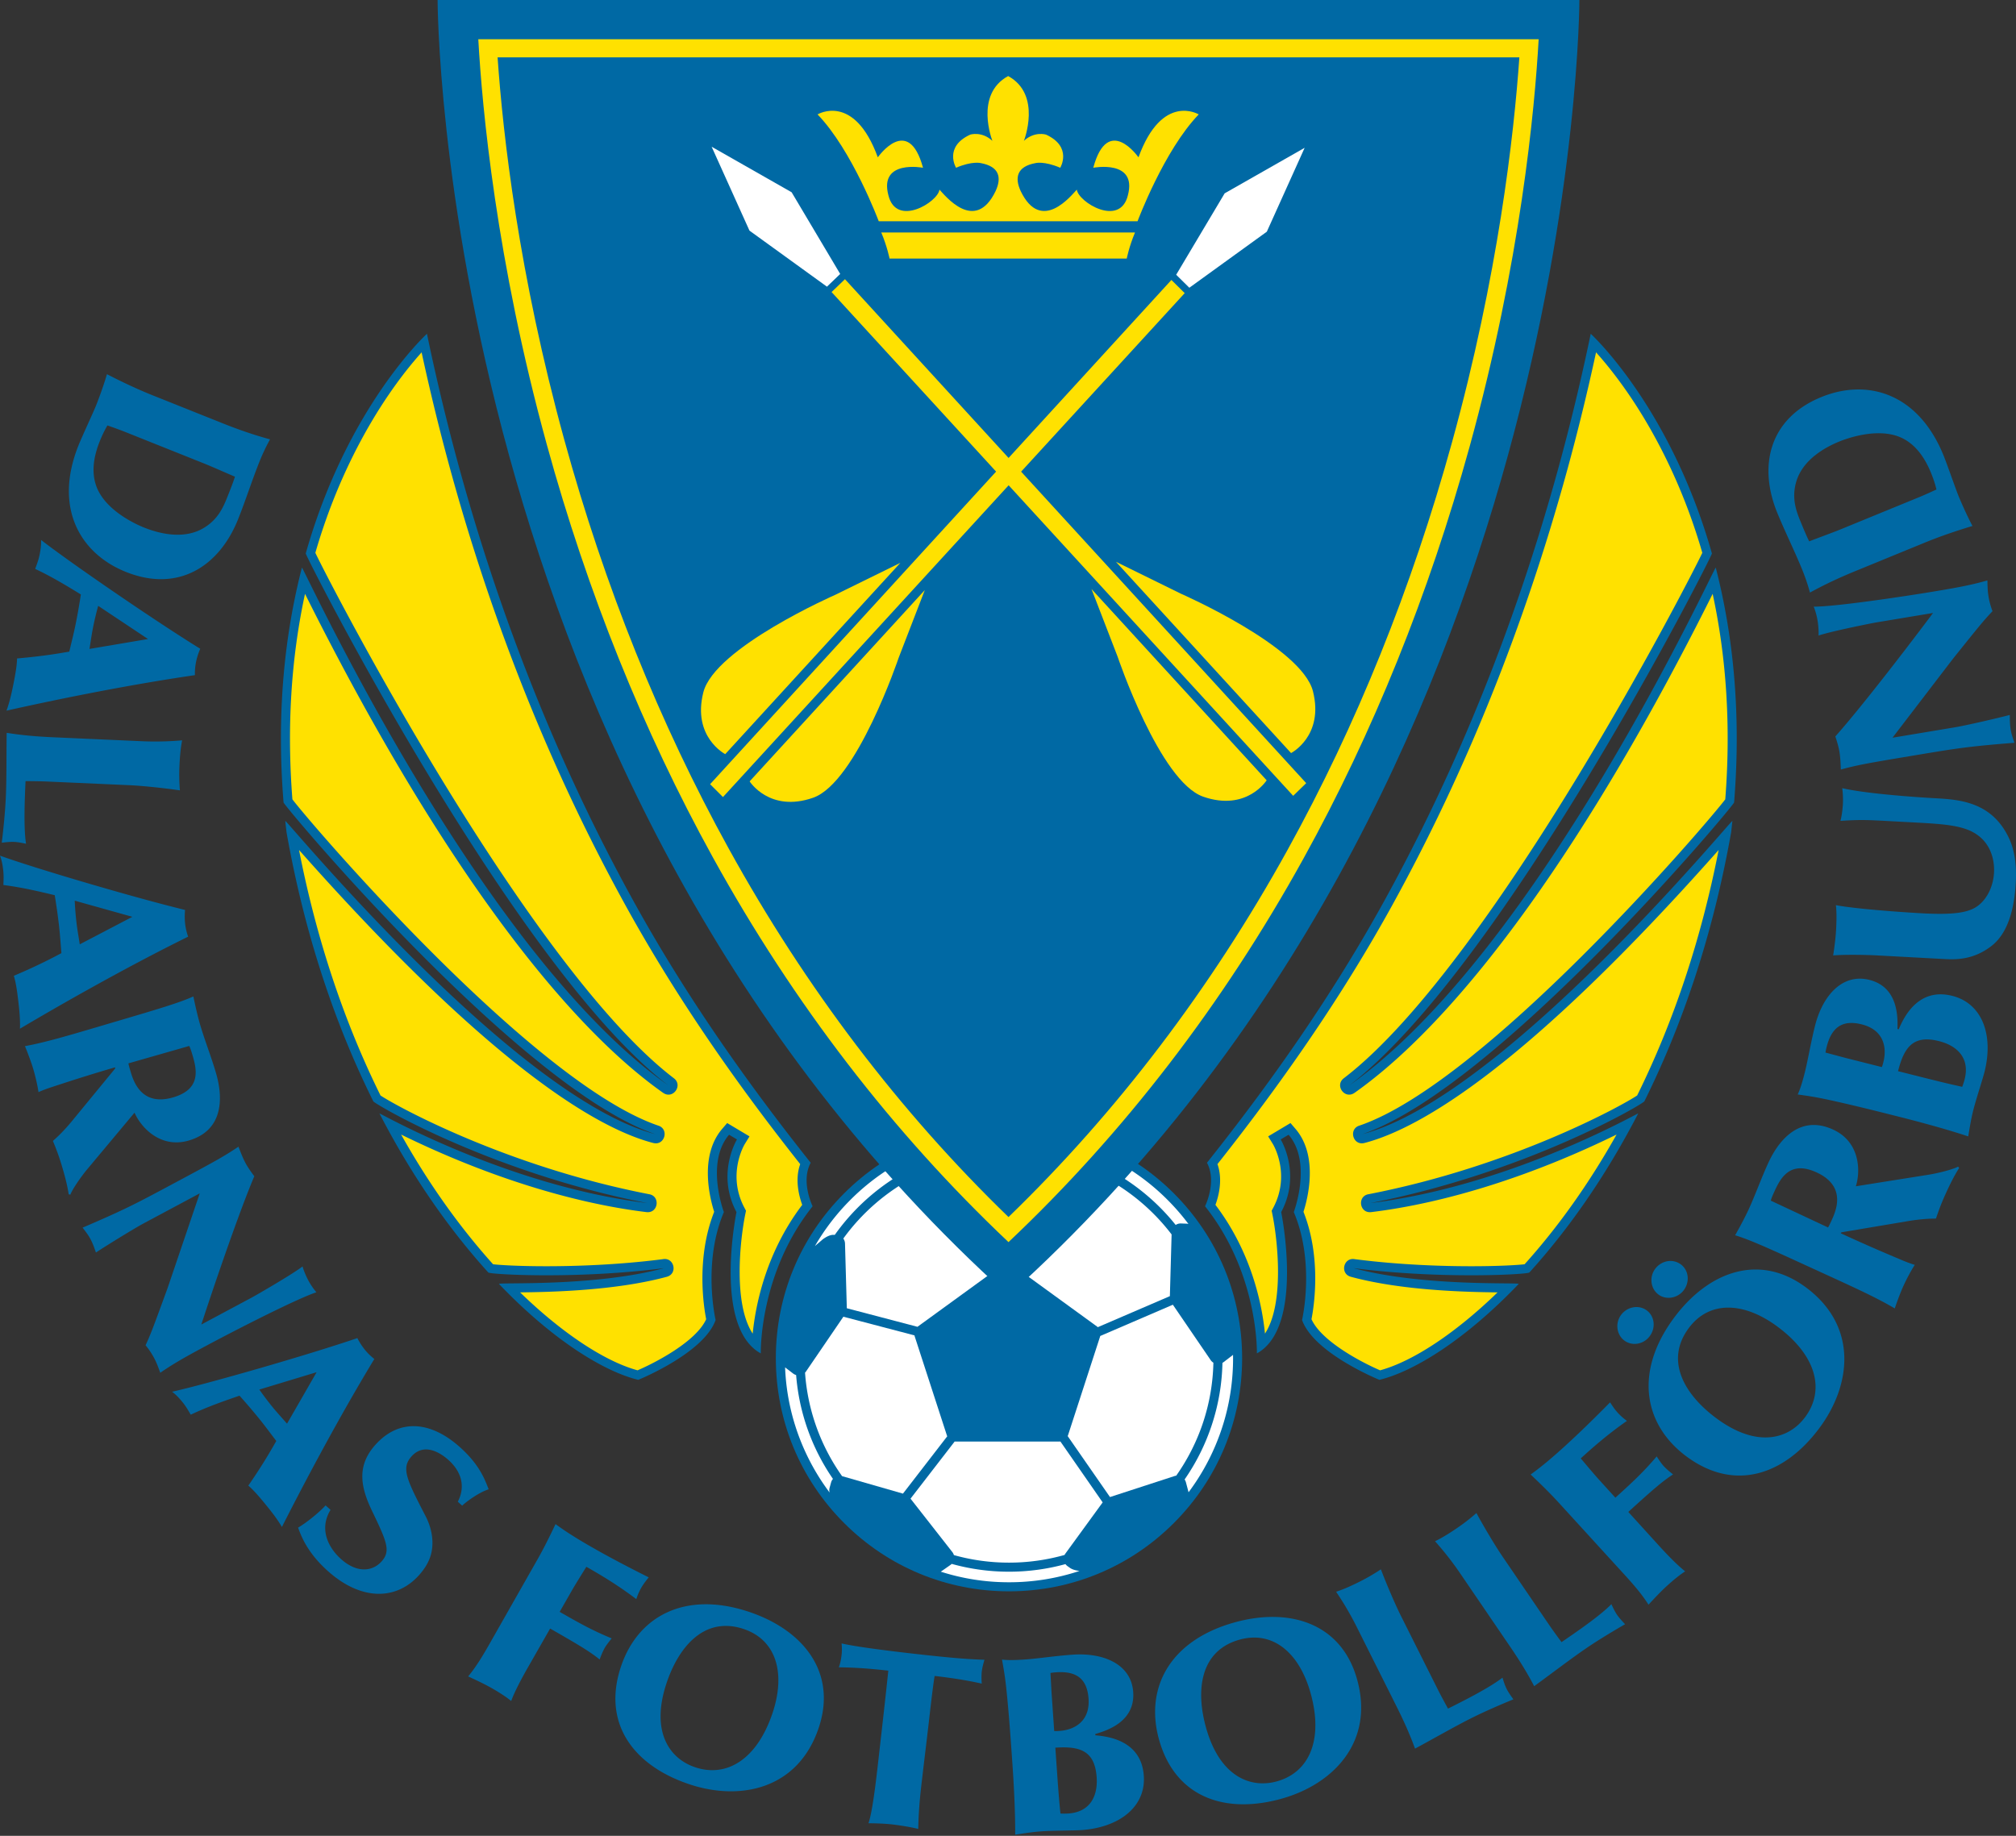
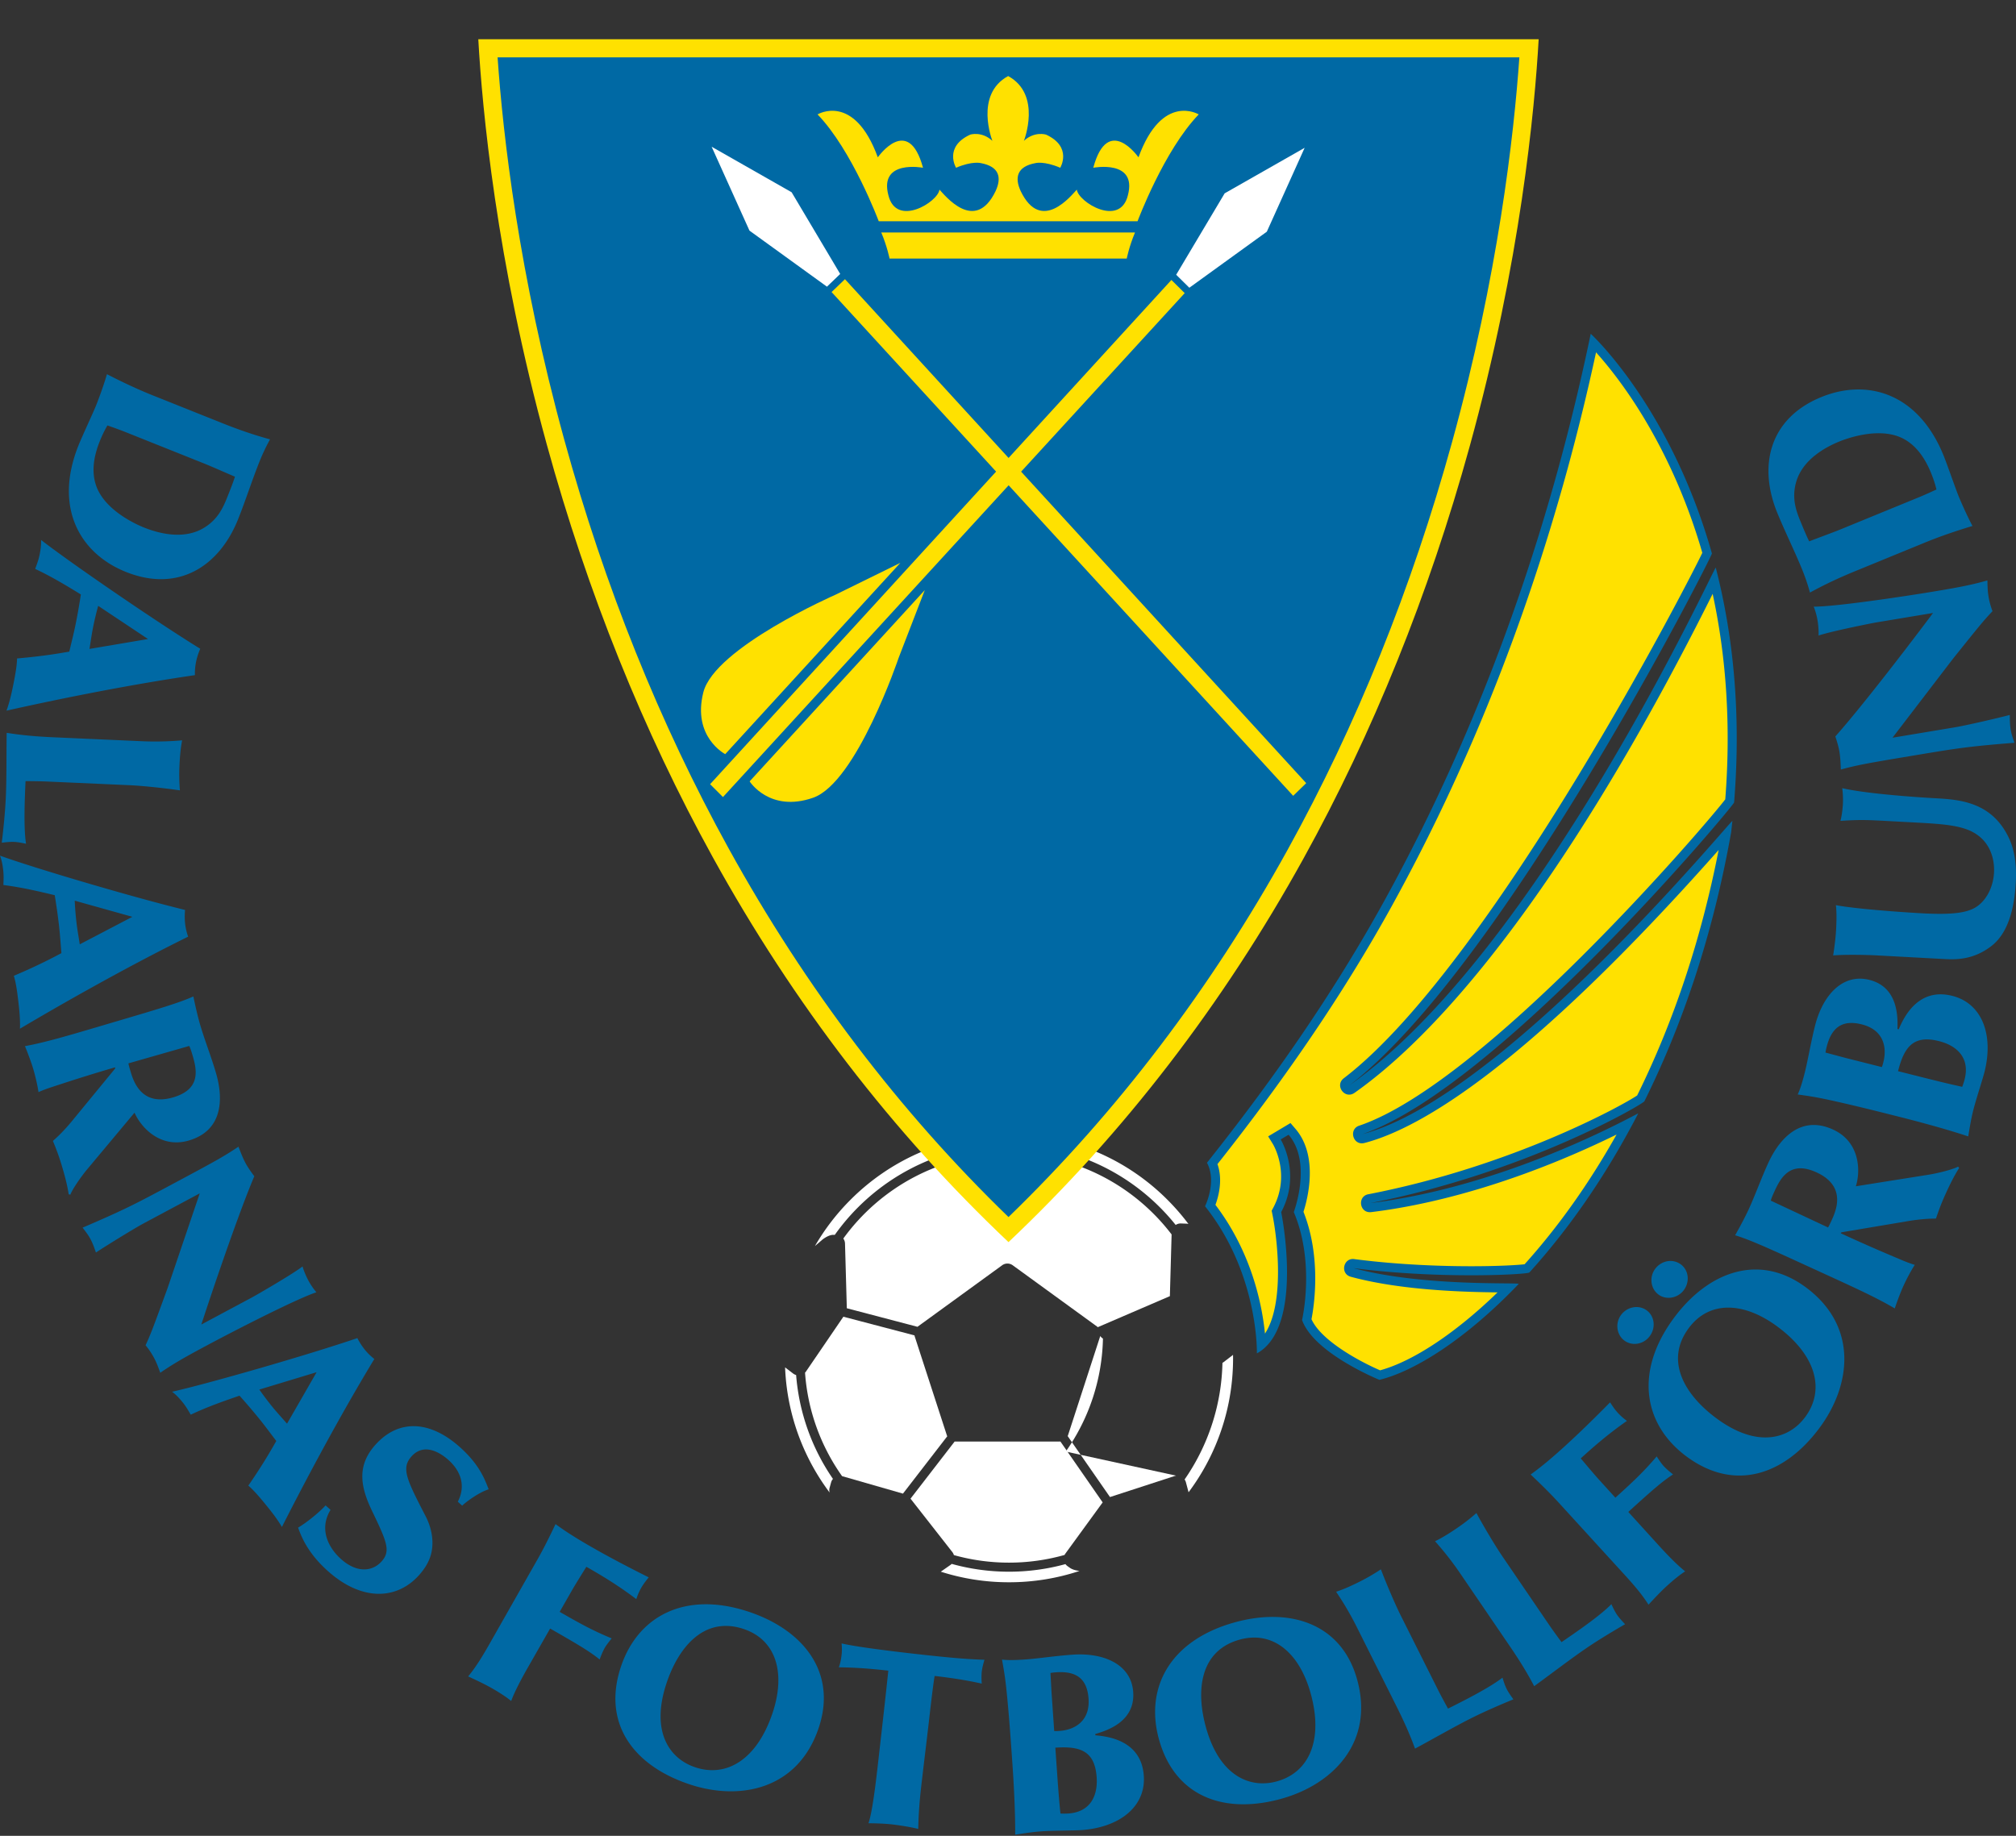
<svg xmlns="http://www.w3.org/2000/svg" version="1.1" id="Layer_1" x="0" y="0" viewBox="0 0 560 510" xml:space="preserve">
  <rect x="0" y="0" width="560" height="510" fill="#333333" stroke="none" />
  <style>.st0{fill:#0069a4}.st1{fill:#fff}.st2{fill:#ffe100}</style>
-   <path class="st0" d="M326.068 331.517c-12.232-12.232-28.496-18.969-45.795-18.969-17.299 0-33.562 6.737-45.795 18.969-12.232 12.232-18.969 28.496-18.969 45.795 0 17.299 6.737 33.562 18.969 45.795 12.232 12.232 28.496 18.969 45.795 18.969 17.299 0 33.562-6.737 45.795-18.969 12.232-12.232 18.969-28.496 18.969-45.795s-6.737-33.563-18.969-45.795z" />
-   <path class="st1" d="M326.725 409.951a2.505 2.505 0 00-.482.105l-17.914 5.83-11.752-16.935c.028-.067.061-.132.084-.202l8.929-27.481c.013-.041.019-.083.03-.125l20.176-8.686 10.501 15.385c.205.301.464.541.755.719a56.474 56.474 0 01-10.327 31.39z" />
+   <path class="st1" d="M326.725 409.951a2.505 2.505 0 00-.482.105l-17.914 5.83-11.752-16.935c.028-.067.061-.132.084-.202l8.929-27.481c.013-.041.019-.083.03-.125c.205.301.464.541.755.719a56.474 56.474 0 01-10.327 31.39z" />
  <path class="st1" d="M330.159 414.555l-.738-2.771a2.477 2.477 0 00-.364-.781 58.962 58.962 0 0010.51-32.391c.103-.058.204-.12.301-.194l2.446-1.873c.069-.053.131-.113.194-.172.005.313.012.626.012.94 0 8.404-1.646 16.556-4.891 24.229a61.982 61.982 0 01-7.47 13.013z" />
-   <path class="st0" d="M225.196 323.018c-17.968-22.59-34.82-46.577-49.228-72.7-20.272-36.755-36.537-77.174-48.343-120.132a608.597 608.597 0 01-9.028-37.463s-22.09 20.154-33.666 61.029c-.172.607 58.087 115.254 100.722 147.783-52.791-37.254-101.604-144.553-101.787-143.847-4.634 17.969-7.173 39.701-5.098 65.239.072.888 65.841 79.357 103.225 92.138-39.191-10.311-102.835-87.824-102.749-87 .108 1.04.223 2.087.346 3.139 5.173 29.221 13.84 54.089 24.103 74.742.379.763 32.71 19.852 76.11 28.275-39.254-4.793-74.584-25.258-74.392-24.886 9.335 18.06 19.865 32.751 30.232 44.172.485.535 24.386 1.931 48.803-1.205-19.6 5.264-46.336 3.867-45.832 4.395 14.843 15.522 29.08 24.302 38.677 26.631 0 0 18.215-7.362 21.491-16.627 0 0-3.71-15.843 2.294-29.977 0 0-5.195-13.752 1.449-21.49l2.191 1.309s-5.833 9.487-.139 20.183c0 0-6.564 31.973 6.752 39.254 0 0-.562-22.075 14.401-40.876-.001-.002-3.376-6.83-.534-12.086z" />
-   <path class="st2" d="M177.1 380.68c-9.17-2.5-21.056-10.417-32.629-21.652 8.95-.1 26.541-.512 40.627-4.296l.184-.053c3.058-.886 1.973-5.457-1.157-4.874-12.61 1.62-24.555 1.96-32.355 1.96-7.821 0-13.058-.339-14.805-.549-9.43-10.486-18.002-22.58-25.549-36.037 23.227 11.389 47.187 18.989 68.082 21.541l.125.013c3.244.339 3.88-4.466.659-4.982-40.043-7.771-70.622-24.735-74.585-27.426-10.229-20.704-17.832-43.619-22.632-68.196 52.915 59.721 82.621 77.25 98.286 81.371l.168.039c3.169.743 4.407-3.931 1.286-4.855-34.781-11.891-96.248-83.573-101.583-90.623-1.561-19.942-.383-39.107 3.503-57.088 33.988 68.13 69.259 117.296 99.475 138.619l.073.048c2.712 1.797 5.502-2.146 2.905-4.106-21.529-16.426-47.142-54.528-64.838-83.6-18.334-30.121-32.467-57.57-34.744-62.354 5.855-20.26 14.343-35.133 20.473-44.087 3.594-5.25 6.815-9.126 9.047-11.608a612.471 612.471 0 008.081 32.968c11.859 43.149 28.199 83.752 48.566 120.681 12.946 23.474 28.825 46.993 48.517 71.861-1.55 4.34-.295 8.989.562 11.319-10.177 13.413-12.99 28.011-13.756 35.771-5.466-8.279-3.519-26.079-2.046-33.253l.182-.888-.426-.801c-4.959-9.316.011-17.599.062-17.682l1.336-2.172-6.2-3.702-1.38 1.608c-6.512 7.585-3.351 19.554-2.227 23.05-5.072 12.8-2.902 26.403-2.226 29.832-2.761 6.16-13.974 12.023-19.061 14.203z" />
  <path class="st0" d="M335.268 323.018c17.968-22.59 34.82-46.577 49.228-72.7 20.272-36.755 36.537-77.174 48.343-120.132a608.597 608.597 0 009.028-37.463s22.09 20.154 33.666 61.029c.172.607-58.087 115.254-100.722 147.783 52.792-37.254 101.605-144.553 101.787-143.847 4.634 17.969 7.173 39.701 5.098 65.239-.072.888-65.841 79.357-103.225 92.138 39.191-10.311 102.835-87.824 102.749-87-.108 1.04-.223 2.087-.346 3.139-5.173 29.221-13.84 54.089-24.103 74.742-.379.763-32.71 19.852-76.11 28.275 39.254-4.793 74.584-25.258 74.392-24.886-9.335 18.06-19.865 32.751-30.232 44.172-.486.535-24.386 1.931-48.803-1.205 19.6 5.264 46.336 3.867 45.832 4.395-14.843 15.522-29.08 24.302-38.677 26.631 0 0-18.215-7.362-21.491-16.627 0 0 3.71-15.843-2.294-29.977 0 0 5.195-13.752-1.449-21.49l-2.191 1.309s5.833 9.487.139 20.183c0 0 6.564 31.973-6.752 39.254 0 0 .562-22.075-14.401-40.876.002-.002 3.377-6.83.534-12.086z" />
  <path class="st2" d="M383.364 380.68c9.17-2.5 21.056-10.417 32.629-21.652-8.95-.1-26.541-.512-40.627-4.296l-.184-.053c-3.058-.886-1.973-5.457 1.157-4.874 12.61 1.62 24.555 1.96 32.355 1.96 7.821 0 13.058-.339 14.805-.549 9.43-10.486 18.002-22.58 25.549-36.037-23.227 11.389-47.187 18.989-68.082 21.541l-.125.013c-3.244.339-3.88-4.466-.659-4.982 40.043-7.771 70.622-24.735 74.585-27.426 10.229-20.704 17.832-43.619 22.632-68.196-52.915 59.721-82.621 77.25-98.286 81.371l-.168.039c-3.169.743-4.407-3.931-1.286-4.855 34.781-11.891 96.248-83.573 101.583-90.623 1.561-19.942.383-39.107-3.503-57.088-33.988 68.13-69.259 117.296-99.475 138.619l-.073.048c-2.712 1.797-5.502-2.146-2.905-4.106 21.529-16.426 47.142-54.528 64.838-83.6 18.334-30.121 32.467-57.57 34.744-62.354-5.855-20.26-14.343-35.133-20.473-44.087-3.594-5.25-6.815-9.126-9.047-11.608a613.42 613.42 0 01-8.081 32.968c-11.859 43.149-28.199 83.752-48.566 120.681-12.946 23.474-28.825 46.993-48.517 71.861 1.55 4.34.295 8.989-.562 11.319 10.177 13.413 12.99 28.011 13.756 35.771 5.466-8.279 3.519-26.079 2.046-33.253l-.182-.888.426-.801c4.959-9.316-.011-17.599-.062-17.682l-1.336-2.172 6.2-3.702 1.38 1.608c6.512 7.585 3.351 19.554 2.227 23.05 5.072 12.8 2.902 26.403 2.226 29.832 2.761 6.16 13.975 12.023 19.061 14.203z" />
  <path class="st1" d="M280.273 434.106a56.644 56.644 0 01-15.305-2.097 2.485 2.485 0 00-.427-.836l-11.618-14.84 12.263-15.878c.07.006.138.017.209.017h28.895c.09 0 .177-.012.265-.021l11.741 16.919-10.342 14.204c-.092.127-.169.26-.234.397a56.673 56.673 0 01-15.447 2.135zM223.623 381.327c.096-.1.187-.206.268-.325l10.382-15.212 19.75 5.185c.019.098.039.197.07.294l8.929 27.481c.029.088.068.17.105.253l-12.304 15.931-16.874-4.847-.041-.01a56.472 56.472 0 01-10.285-28.75zM234.253 344.071c10.328-14.258 27.108-23.553 46.02-23.553 18.403 0 34.787 8.801 45.172 22.412l-.479 17.144-20.029 8.623a2.513 2.513 0 00-.253-.217l-23.376-16.984a2.493 2.493 0 00-2.931 0L255 368.48c-.048.035-.088.076-.133.114l-19.64-5.156-.502-17.977a2.48 2.48 0 00-.472-1.39z" />
  <path class="st1" d="M236.258 333.297a62.042 62.042 0 0119.786-13.341c7.673-3.245 15.825-4.891 24.229-4.891s16.556 1.646 24.229 4.891a62.025 62.025 0 0119.786 13.341 62.841 62.841 0 015.835 6.724 2.435 2.435 0 00-.533-.081l-1.545-.057a2.48 2.48 0 00-1.467.414c-10.878-13.581-27.592-22.295-46.306-22.295-19.947 0-37.626 9.899-48.383 25.042l-.655.005c-.938.117-1.816.614-2.652 1.211l-2.216 1.903a62.195 62.195 0 019.892-12.866zM230.455 414.644a61.944 61.944 0 01-7.538-13.103 61.729 61.729 0 01-4.836-21.678l2.238 1.713c.255.195.537.331.827.414a58.947 58.947 0 0010.235 28.859 2.465 2.465 0 00-.521.966l-.413 1.489c-.123.445-.114.908.008 1.34zM280.273 439.559a61.998 61.998 0 01-18.961-2.943c.056-.033.114-.063.168-.1l2.526-1.764c.129-.09.245-.192.351-.3a59.17 59.17 0 0015.916 2.172c5.429 0 10.688-.737 15.686-2.109.153.208.339.396.56.554l.64.457c.604.431 1.394.709 2.699.89a62.018 62.018 0 01-19.585 3.143z" />
-   <path class="st0" d="M121.555 0s0 217.113 158.583 359.906C438.721 217.113 438.721 0 438.721 0H121.555z" />
  <path class="st2" d="M280.138 345.067c-32.133-30.377-59.734-66.297-82.131-106.905-19.316-35.023-34.831-73.596-46.113-114.647-14.101-51.307-17.971-93.555-19.033-112.609h294.545c-1.077 19.171-4.993 61.792-19.205 113.263-11.307 40.95-26.829 79.426-46.135 114.358-22.358 40.458-49.891 76.255-81.928 106.54z" />
  <path class="st0" d="M280.138 338.101c-30.273-29.303-56.407-63.721-77.723-102.37-19.125-34.676-34.49-72.88-45.667-113.55-12.679-46.134-17.035-84.686-18.528-106.241h283.825c-1.513 21.737-5.916 60.601-18.696 106.889-11.202 40.569-26.573 78.677-45.688 113.263-21.278 38.502-47.345 72.799-77.523 102.009z" />
  <path class="st2" d="M280.056 64.592h35.221c-1.66 3.968-2.294 7.244-2.294 7.244h-65.886s-.634-3.276-2.294-7.244h35.253zM315.984 61.472s7.346-19.695 16.996-29.687c0 0-10.141-6.157-16.738 11.92 0 0-8.486-12.157-12.556 2.898 0 0 12.271-2.368 9.613 7.655-2.195 8.977-13.765 1.882-14.184-1.579-1.449 1.503-9.857 12.304-15.583.422-1.719-3.711-1.108-6.838 4.115-7.794 0 0 2.329-.636 6.863 1.295 0 0 3.488-5.781-3.936-9.205 0 0-3.181-1.021-6.158 1.727 0 0 5.072-12.845-4.376-17.999-9.448 5.154-4.376 17.999-4.376 17.999-2.978-2.748-6.159-1.727-6.159-1.727-7.423 3.424-3.936 9.205-3.936 9.205 4.534-1.931 6.863-1.295 6.863-1.295 5.224.957 5.835 4.083 4.115 7.794-5.726 11.881-14.134 1.081-15.583-.422-.419 3.46-11.989 10.556-14.184 1.579-2.657-10.023 9.613-7.655 9.613-7.655-4.07-15.055-12.556-2.898-12.556-2.898-6.597-18.077-16.738-11.92-16.738-11.92 9.65 9.993 16.996 29.687 16.996 29.687h71.889z" />
  <path class="st1" d="M197.678 40.764l22.218 12.648 13.49 22.697-3.677 3.53-21.522-15.569-10.509-23.306M362.403 41.06l-22.218 12.648-13.47 22.618 3.657 3.609 21.522-15.569 10.509-23.306" />
-   <path class="st2" d="M310.438 182.395s11.696 34.716 23.783 38.927c12.087 4.211 17.627-4.55 17.627-4.55l-48.655-53.14 7.245 18.763zM309.979 156.062l48.65 53.145s9.215-4.747 6.085-17.158c-3.13-12.411-36.682-27.117-36.682-27.117l-18.053-8.87z" />
  <path class="st2" d="M329.088 81.429l-3.698-3.655-45.231 49.445-45.447-49.662-3.719 3.576 45.698 49.877-79.444 86.846 3.576 3.569 79.353-86.611 79.039 86.268 3.619-3.522-79.189-86.532z" />
  <path class="st2" d="M225.86 221.618c12.087-4.211 23.783-38.927 23.783-38.927l7.246-18.764-48.655 53.14c-.001 0 5.539 8.762 17.626 4.551zM201.452 209.503l48.65-53.145-18.053 8.87s-33.552 14.707-36.682 27.117c-3.13 12.411 6.085 17.158 6.085 17.158z" />
  <path class="st0" d="M62.134 117.705c4.177 1.669 8.502 3.159 12.872 4.347a56.544 56.544 0 00-2.945 6.233c-2.114 5.291-3.809 10.669-5.924 15.959-5.244 13.123-16.646 20.439-31.136 14.648-12.728-5.086-20.148-17.773-13.201-35.156.961-2.405 4.153-9.256 4.895-11.111.494-1.237 2.049-5.317 3.013-8.676 4.143 2.134 8.341 4.13 12.649 5.852l19.777 7.904zm-27.272 2.328c-1.632-.652-3.356-1.262-5.015-1.845-.46.772-1.232 2.137-2.139 4.404-1.538 3.848-2.632 8.669-.659 13.203 2.746 6.197 10.545 9.792 12.96 10.757 3.981 1.591 10.615 3.366 16.12.386 4.365-2.399 5.885-6.014 7.066-8.969 1.4-3.504 1.802-4.698 2.066-5.549-1.371-.548-6.379-2.789-8.599-3.675l-21.8-8.712zM55.628 180.234a17.967 17.967 0 00-1.177 3.687 15.926 15.926 0 00-.306 3.637c-20.395 2.969-41.374 7.405-52.343 9.866.799-2.178 1.338-4.485 1.793-6.733.484-2.393 1.101-5.439 1.143-7.771 7.591-.653 12.284-1.515 14.512-1.895.568-2.452 1.205-4.889 1.733-7.5a175.49 175.49 0 001.481-8.382c-3.126-1.916-7.843-4.833-12.692-7.098.485-1.336.927-2.455 1.221-3.905.147-.725.499-2.466.408-4.145 7.993 6.224 31.667 22.489 44.227 30.239zm-14.512-2.71l-13.841-9.217a85.199 85.199 0 00-1.395 5.832c-.411 2.03-.684 4.089-1.026 6.133l16.262-2.748zM39.391 205.914c4.494.2 8.373.002 11.198-.242-.456 2.35-.632 4.712-.741 7.151a53.265 53.265 0 00.122 6.745c-5.103-.746-10.989-1.304-13.868-1.432L13.28 217.12c-2.036-.091-4.146-.111-6.186-.127-.214 4.805-.573 12.862.139 17.411-1.672-.371-2.511-.482-3.354-.52-1.054-.047-2.397.115-3.387.22.445-3.683.94-8.476 1.125-12.615.231-5.174.146-11.177.235-17.913 3.702.609 7.765 1.012 12.75 1.234l24.789 1.104zM51.408 252.785a17.934 17.934 0 00.022 3.87c.136 1.176.419 2.41.834 3.553-18.476 9.13-37.053 19.837-46.723 25.569.086-2.319-.115-4.679-.377-6.957-.279-2.426-.636-5.513-1.317-7.743 7.016-2.969 11.212-5.24 13.214-6.29-.218-2.507-.366-5.022-.672-7.668a176.127 176.127 0 00-1.184-8.429c-3.566-.855-8.953-2.171-14.264-2.825.049-1.421.123-2.621-.047-4.091-.085-.735-.288-2.499-.893-4.068 9.524 3.446 37.066 11.592 51.407 15.079zm-14.639 1.91l-16.012-4.485a85.15 85.15 0 00.477 5.978c.237 2.058.614 4.1.921 6.15l14.614-7.643zM37.374 309.1l-13.269 15.876c-1.35 1.633-3.899 5.163-4.559 6.901l-.467-.094c-.375-2.512-1.041-5.016-1.775-7.499-.901-3.051-1.539-4.714-2.605-7.331.523-.463 2.863-2.465 5.863-6.206l11.375-13.851c.047-.091.093-.182.051-.324-.021-.071-.223-.011-.425.049a485.486 485.486 0 00-14.971 4.652c-2.002.668-4.024 1.265-5.895 2.126-.317-2.067-.853-4.377-1.46-6.435-.545-1.845-1.585-4.624-2.311-6.338 6.391-1.193 12.707-3.135 26.258-7.136 10.449-3.086 16.719-4.937 20.529-6.679.653 3.202 1.356 6.08 1.88 7.854 1.299 4.4 3.024 8.751 4.323 13.15.754 2.554 4.568 15.469-7.432 19.013-8.024 2.369-13.444-3.822-15.11-7.728zm-1.698-13.694c.1.588.31 1.297.561 2.149.775 2.626 2.934 9.934 11.9 7.287 7.686-2.269 6.56-7.569 5.366-11.614-.272-.923-.524-1.774-.931-2.657l-16.896 4.835zM69.997 360.43c1.178-.63 11.167-6.395 14.049-8.608.311 1.176 1.025 2.809 1.583 3.852a19.316 19.316 0 002.257 3.324c-5.819 1.939-23.374 10.996-30.254 14.677-4.462 2.388-8.987 4.809-13.108 7.685-.547-1.47-.99-2.743-1.688-4.048-.733-1.37-1.521-2.543-2.397-3.585 1.61-3.547 2.059-4.794 6.133-15.953l8.913-26.252-15.494 8.29c-2.789 1.492-10.877 6.491-13.34 8.145-.443-1.274-.885-2.548-1.513-3.722-.698-1.305-1.338-2.053-2.187-3.193 11.928-5.123 14.655-6.582 24.881-12.054 11.156-5.969 14.255-7.627 18.411-10.439.617 1.6 1.199 3.135 1.967 4.57.698 1.305 1.582 2.51 2.431 3.65-4.512 10.638-11.943 32.656-14.713 41.187l14.069-7.526zM99.27 371.728a17.945 17.945 0 002.098 3.253 15.936 15.936 0 002.613 2.549c-10.678 17.627-20.595 36.638-25.671 46.668-1.173-2.002-2.61-3.885-4.057-5.665-1.539-1.896-3.498-4.308-5.271-5.823 4.323-6.273 6.642-10.443 7.766-12.404-1.531-1.997-3.008-4.039-4.687-6.107a176.606 176.606 0 00-5.527-6.473c-3.467 1.194-8.718 2.979-13.549 5.281-.722-1.224-1.305-2.276-2.238-3.425-.466-.574-1.586-1.953-2.939-2.951 9.886-2.213 37.494-10.139 51.462-14.903zm-11.32 9.476l-15.916 4.82a85.285 85.285 0 003.614 4.786c1.306 1.608 2.721 3.128 4.081 4.692l8.221-14.298zM127.168 417.184c2.525-4.913.311-8.981-2.551-11.553-1.101-.989-6.313-5.483-10.307-1.039-2.96 3.294-1.329 6.46 4.045 16.864 1.032 2.061 2.106 5.294 1.666 8.773-.332 2.915-1.825 5.353-3.658 7.392-6.108 6.797-15.83 7.323-25.351-1.233-5.559-4.994-7.294-9.484-8.21-12.007 2.54-1.498 5.995-4.347 7.639-6.177l1.376 1.236c-3.348 5.497-.433 10.667 2.869 13.634 4.623 4.154 8.906 3.372 11.302.705 2.631-2.928 1.456-5.495-2.768-14.3-3.129-6.592-4.098-12.376 1.069-18.128 6.483-7.216 15.211-6.744 23.522.723 5.229 4.698 6.767 8.632 7.927 11.658-2.643.838-6.075 3.33-7.36 4.538l-1.21-1.086zM146.78 462.973c-1.57 2.746-3.668 6.566-4.788 9.57-1.21-1.015-3.131-2.276-5.315-3.524-2.056-1.175-4.409-2.277-6.633-3.306 2.189-2.635 3.997-5.65 5.706-8.64l13.4-23.592c1.849-3.234 3.47-6.518 5.166-10.082 3.417 2.52 7.044 4.674 10.448 6.62 4.368 2.497 9.804 5.362 15.439 8.178-.821.988-1.542 1.952-2.1 2.929a16.838 16.838 0 00-1.353 3.113c-5.649-4.282-10.852-7.256-13.871-8.982-1.111 1.794-2.983 4.772-4.065 6.664l-3.349 5.858c5.203 2.974 8.929 5.104 14.451 7.37-.582.72-1.472 1.83-1.926 2.624-.593 1.037-1.098 2.368-1.423 3.235-2.804-2.251-5.66-3.964-13.754-8.591l-6.033 10.556zM191.56 495.701c-15.659-5.202-24.305-16.962-19.098-32.638 4.676-14.075 17.801-21.196 35.497-15.318 15.097 5.015 24.605 16.765 19.486 32.174-5.695 17.144-21.771 20.47-35.885 15.782zm14.966-43.173c-10.673-3.545-17.915 4.641-21.394 15.114-4.41 13.274.699 20.897 8.002 23.323 8.918 2.962 17.254-2.416 21.487-15.157 3.656-11.007 1.034-20.247-8.095-23.28zM246.755 464.119c-3.529-.403-8.241-.871-13.745-.933.429-1.154.639-2.332.774-3.52.12-1.047.092-2.112-.017-3.115 3.701.847 11.11 1.835 19.785 2.825 9.116 1.041 15.086 1.582 19.912 1.708-.364 1.232-.631 2.263-.75 3.31-.128 1.117-.067 2.539-.008 3.324-4.281-.984-8.97-1.661-13.087-2.131-.498 3.056-1.04 7.805-1.646 13.113-.471 4.12-1.541 12.841-2.067 17.451-.479 4.19-.77 8.048-.841 11.931-2.1-.523-5.172-1.015-7.23-1.25-2.058-.235-4.582-.311-6.59-.328 1.11-3.198 2.107-11.928 2.554-15.839 1.004-8.799 2.073-18.157 2.956-26.546zM304.265 482.069c2.987.287 12.763 1.161 13.461 11.259.587 8.485-6.647 14.34-17.351 15.08-1.993.138-7.927.125-11.028.34-2.362.163-4.857.547-7.352.931.04-5.851-.336-13.435-.758-19.536-.466-6.732-.936-13.534-1.623-20.251-.458-4.478-.913-6.771-1.28-8.86 1.722.233 4.089.14 6.377-.018 3.617-.25 8.46-1.008 13.257-1.339 8.858-.612 16.29 2.82 16.813 10.393.572 8.275-7.416 10.73-10.542 11.65l.026.351zm-11.43-1.183c.521.034.965.004 1.481-.032 4.281-.296 8.486-2.771 8.059-8.942-.378-5.47-3.279-7.735-8.963-7.342-.443.031-.886.061-1.619.182.058.842.266 4.914.329 5.826l.713 10.308zm.32 4.629c.791 11.43.951 13.744 1.414 18.293.669.024 1.412.043 2.224-.013 5.979-.413 8.198-4.794 7.834-10.054-.509-7.364-4.607-8.701-11.472-8.226zM356.087 499.657c-15.882 4.474-29.635-.416-34.113-16.316-4.021-14.276 2.853-27.532 20.8-32.587 15.312-4.313 29.772.085 34.175 15.715 4.897 17.388-6.547 29.156-20.862 33.188zm-11.818-44.139c-10.825 3.049-12.23 13.888-9.238 24.511 3.792 13.464 12.296 16.911 19.703 14.825 9.045-2.548 12.931-11.675 9.291-24.598-3.145-11.165-10.497-17.346-19.756-14.738zM376.811 451.857a85.855 85.855 0 00-5.669-9.66c2.274-.747 4.423-1.745 6.606-2.839a53.125 53.125 0 005.831-3.393c1.836 4.82 4.216 10.231 5.507 12.807l10.234 20.423c.913 1.823 1.924 3.675 2.903 5.464 4.3-2.154 11.511-5.768 15.136-8.607.491 1.641.803 2.428 1.181 3.182.472.943 1.269 2.037 1.842 2.851-3.433 1.406-7.859 3.309-11.564 5.165-4.631 2.32-9.831 5.32-15.757 8.525-1.272-3.53-2.9-7.274-5.136-11.735l-11.114-22.183zM405.528 436.979a85.99 85.99 0 00-6.907-8.818c2.154-1.043 4.15-2.319 6.168-3.694a53.245 53.245 0 005.326-4.141c2.462 4.532 5.544 9.577 7.167 11.958l12.867 18.876c1.148 1.684 2.397 3.385 3.607 5.028 3.974-2.709 10.638-7.252 13.853-10.549.706 1.561 1.12 2.299 1.595 2.996.594.871 1.53 1.85 2.206 2.58-3.215 1.852-7.348 4.328-10.771 6.662-4.28 2.917-9.034 6.584-14.479 10.551-1.732-3.328-3.844-6.822-6.655-10.946l-13.977-20.503zM460.484 429.022c2.126 2.341 5.111 5.518 7.621 7.511-1.339.837-3.132 2.275-4.994 3.966-1.753 1.592-3.528 3.489-5.194 5.287-1.83-2.896-4.138-5.547-6.454-8.097l-18.295-20.035c-2.505-2.758-5.126-5.314-7.992-8.029 3.453-2.471 6.622-5.255 9.525-7.891 3.725-3.382 8.129-7.668 12.549-12.156.686 1.086 1.38 2.07 2.136 2.902a16.823 16.823 0 002.542 2.249c-5.818 4.049-10.255 8.079-12.829 10.417 1.363 1.611 3.616 4.312 5.081 5.925l4.537 4.995c4.437-4.029 7.614-6.914 11.476-11.467.505.776 1.286 1.966 1.9 2.642.803.885 1.913 1.776 2.637 2.353-3.007 1.971-5.52 4.158-12.421 10.426l8.175 9.002zM451.225 372.421c-2.203-1.631-2.602-4.872-.93-7.132 1.717-2.319 4.934-2.884 7.137-1.254 2.147 1.589 2.59 4.771.829 7.15-1.716 2.32-4.889 2.825-7.036 1.236zm54.225 24.212c-9.817 13.262-23.684 17.819-36.961 7.992-11.921-8.824-14.602-23.513-3.509-38.5 9.465-12.787 23.59-18.165 36.641-8.505 14.52 10.748 12.678 27.059 3.829 39.013zm-37.723-38.234c-1.673 2.26-4.889 2.825-7.036 1.236-2.203-1.631-2.602-4.872-.93-7.132 1.717-2.319 4.877-2.926 7.137-1.253 2.203 1.63 2.545 4.829.829 7.149zm1.353 10.576c-6.691 9.04-1.166 18.469 7.704 25.035 11.243 8.322 20.077 5.839 24.655-.346 5.591-7.553 3.074-17.149-7.716-25.136-9.322-6.901-18.92-7.284-24.643.447zM515.511 329.555l20.434-3.252c2.091-.344 6.331-1.331 7.97-2.208l.291.377c-1.367 2.141-2.51 4.466-3.589 6.82-1.326 2.893-1.937 4.565-2.853 7.239-.698.005-3.779-.022-8.497.827l-17.675 2.97c-.095.038-.189.076-.251.21-.031.067.161.155.353.243a485.76 485.76 0 0014.343 6.328c1.948.811 3.865 1.69 5.841 2.27-1.119 1.767-2.233 3.861-3.127 5.811-.802 1.749-1.843 4.527-2.422 6.297-5.601-3.3-11.639-5.985-24.483-11.87-9.905-4.539-15.848-7.262-19.865-8.451 1.612-2.843 2.973-5.475 3.743-7.156 1.911-4.171 3.469-8.584 5.38-12.755 1.11-2.421 6.719-14.664 18.094-9.452 7.605 3.484 7.623 11.713 6.313 15.752zm-7.715 11.44c.31-.509.619-1.182.988-1.989 1.141-2.489 4.315-9.417-4.184-13.312-7.285-3.338-9.918 1.397-11.675 5.231-.401.874-.771 1.682-1.044 2.615l15.915 7.455zM527.415 285.946c1.201-2.749 5.072-11.769 14.887-9.292 8.247 2.081 11.562 10.778 8.937 21.181-.489 1.937-2.346 7.573-3.107 10.586-.579 2.296-.991 4.787-1.401 7.277-5.548-1.858-12.873-3.859-18.803-5.356-6.543-1.652-13.154-3.32-19.751-4.756-4.398-.958-6.72-1.238-8.819-1.539.757-1.564 1.405-3.843 1.966-6.067.887-3.515 1.673-8.353 2.85-13.017 2.173-8.609 7.745-14.605 15.106-12.747 8.042 2.03 7.891 10.386 7.794 13.643l.341.087zm-4.678 10.495c.195-.485.304-.915.43-1.418 1.05-4.161.005-8.927-5.992-10.441-5.316-1.342-8.371.711-9.765 6.235-.109.43-.217.861-.33 1.595.818.206 4.753 1.276 5.639 1.499l10.018 2.53zm4.498 1.135c11.11 2.804 13.359 3.372 17.825 4.346.231-.628.48-1.329.68-2.118 1.467-5.811-2.007-9.283-7.119-10.573-7.157-1.805-9.702 1.673-11.386 8.345zM521.464 265.419c-4.001-.216-9.772-.232-12.249.004.437-2.866.701-5.149.809-7.144.124-2.29.19-4.806-.053-6.82 5.575 1.043 17.916 1.933 23.952 2.259 8.001.433 11.762-.105 14.22-1.305 3.255-1.602 5.51-5.556 5.75-9.989.208-3.842-1.094-9.692-7.654-12.048-3.383-1.22-7.661-1.526-13.907-1.864l-8.423-.456c-5.826-.315-7.584-.336-12.67-.019.353-1.315.597-3.228.677-4.706.084-1.551-.034-3.262-.185-4.382 5.976 1.435 19.296 2.452 26.104 2.82 6.879.372 15.351 1.201 20.045 10.718 1.777 3.579 2.317 7.906 2.057 12.708-.376 6.945-2.024 13.969-6.798 17.638-5.215 4.015-10.269 3.742-13.357 3.575l-18.318-.989zM521.215 172.906c-1.317.22-12.627 2.479-16.066 3.652.083-1.214-.07-2.989-.265-4.156a19.258 19.258 0 00-1.073-3.872c6.133.028 25.665-2.926 33.361-4.208 4.992-.832 10.054-1.675 14.879-3.079.047 1.567.058 2.916.301 4.375.255 1.533.625 2.896 1.121 4.164-2.662 2.844-3.487 3.881-10.922 13.146l-16.856 22.011 17.334-2.888c3.12-.52 12.383-2.663 15.247-3.44.011 1.348.021 2.697.24 4.011.243 1.46.609 2.374 1.048 3.726-12.94 1.031-15.991 1.539-27.431 3.445-12.48 2.079-15.947 2.657-20.785 3.988-.072-1.713-.131-3.354-.399-4.959-.243-1.46-.694-2.885-1.133-4.237 7.683-8.631 21.779-27.107 27.137-34.3l-15.738 2.621zM515.041 158.79c-4.163 1.706-8.306 3.645-12.272 5.831a56.514 56.514 0 00-2.22-6.527c-2.161-5.272-4.685-10.315-6.846-15.587-5.361-13.076-2.258-26.264 12.18-32.183 12.683-5.199 26.839-1.246 33.94 16.075.982 2.396 3.455 9.539 4.213 11.388.505 1.232 2.226 5.245 3.871 8.329-4.461 1.349-8.866 2.835-13.159 4.595l-19.707 8.079zm17.975-20.643c1.626-.667 3.289-1.428 4.887-2.163-.207-.875-.601-2.393-1.527-4.652-1.572-3.834-4.14-8.059-8.711-9.944-6.284-2.542-14.388.3-16.794 1.287-3.967 1.627-9.968 4.966-11.851 10.936-1.467 4.76-.045 8.415 1.162 11.359 1.432 3.492 1.974 4.629 2.376 5.424 1.366-.56 6.523-2.434 8.734-3.341l21.724-8.906z" />
</svg>